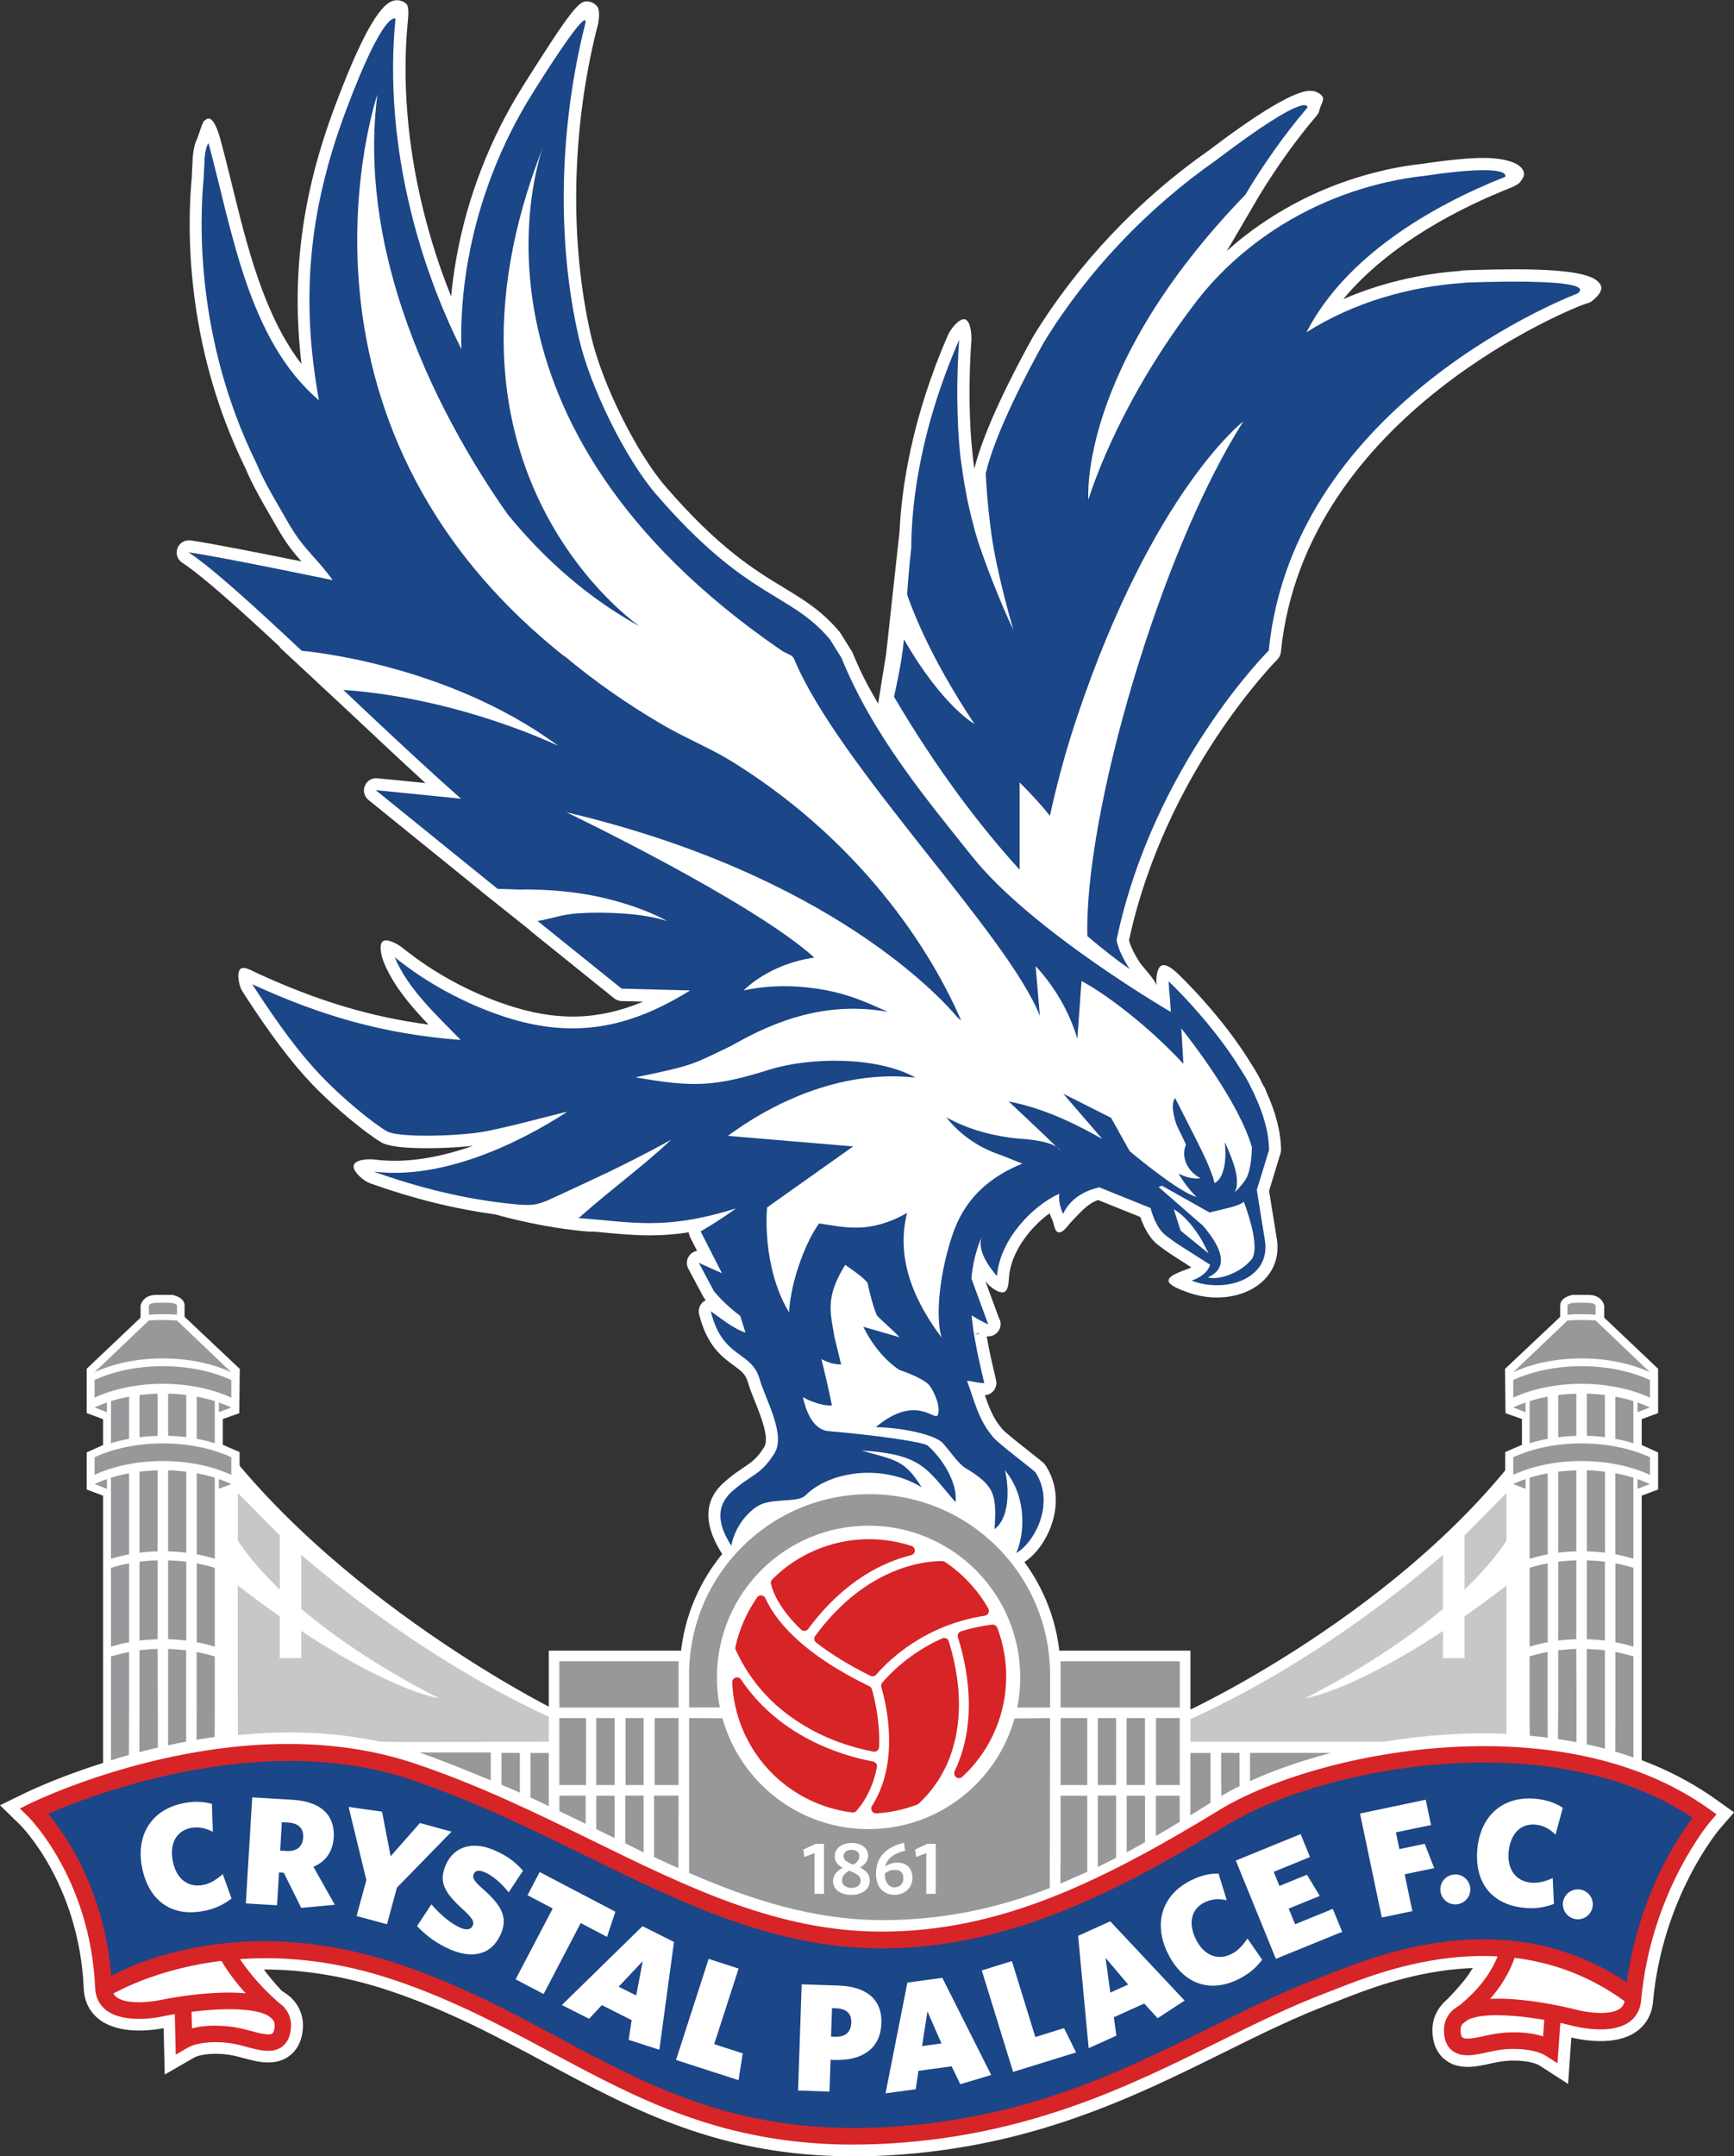
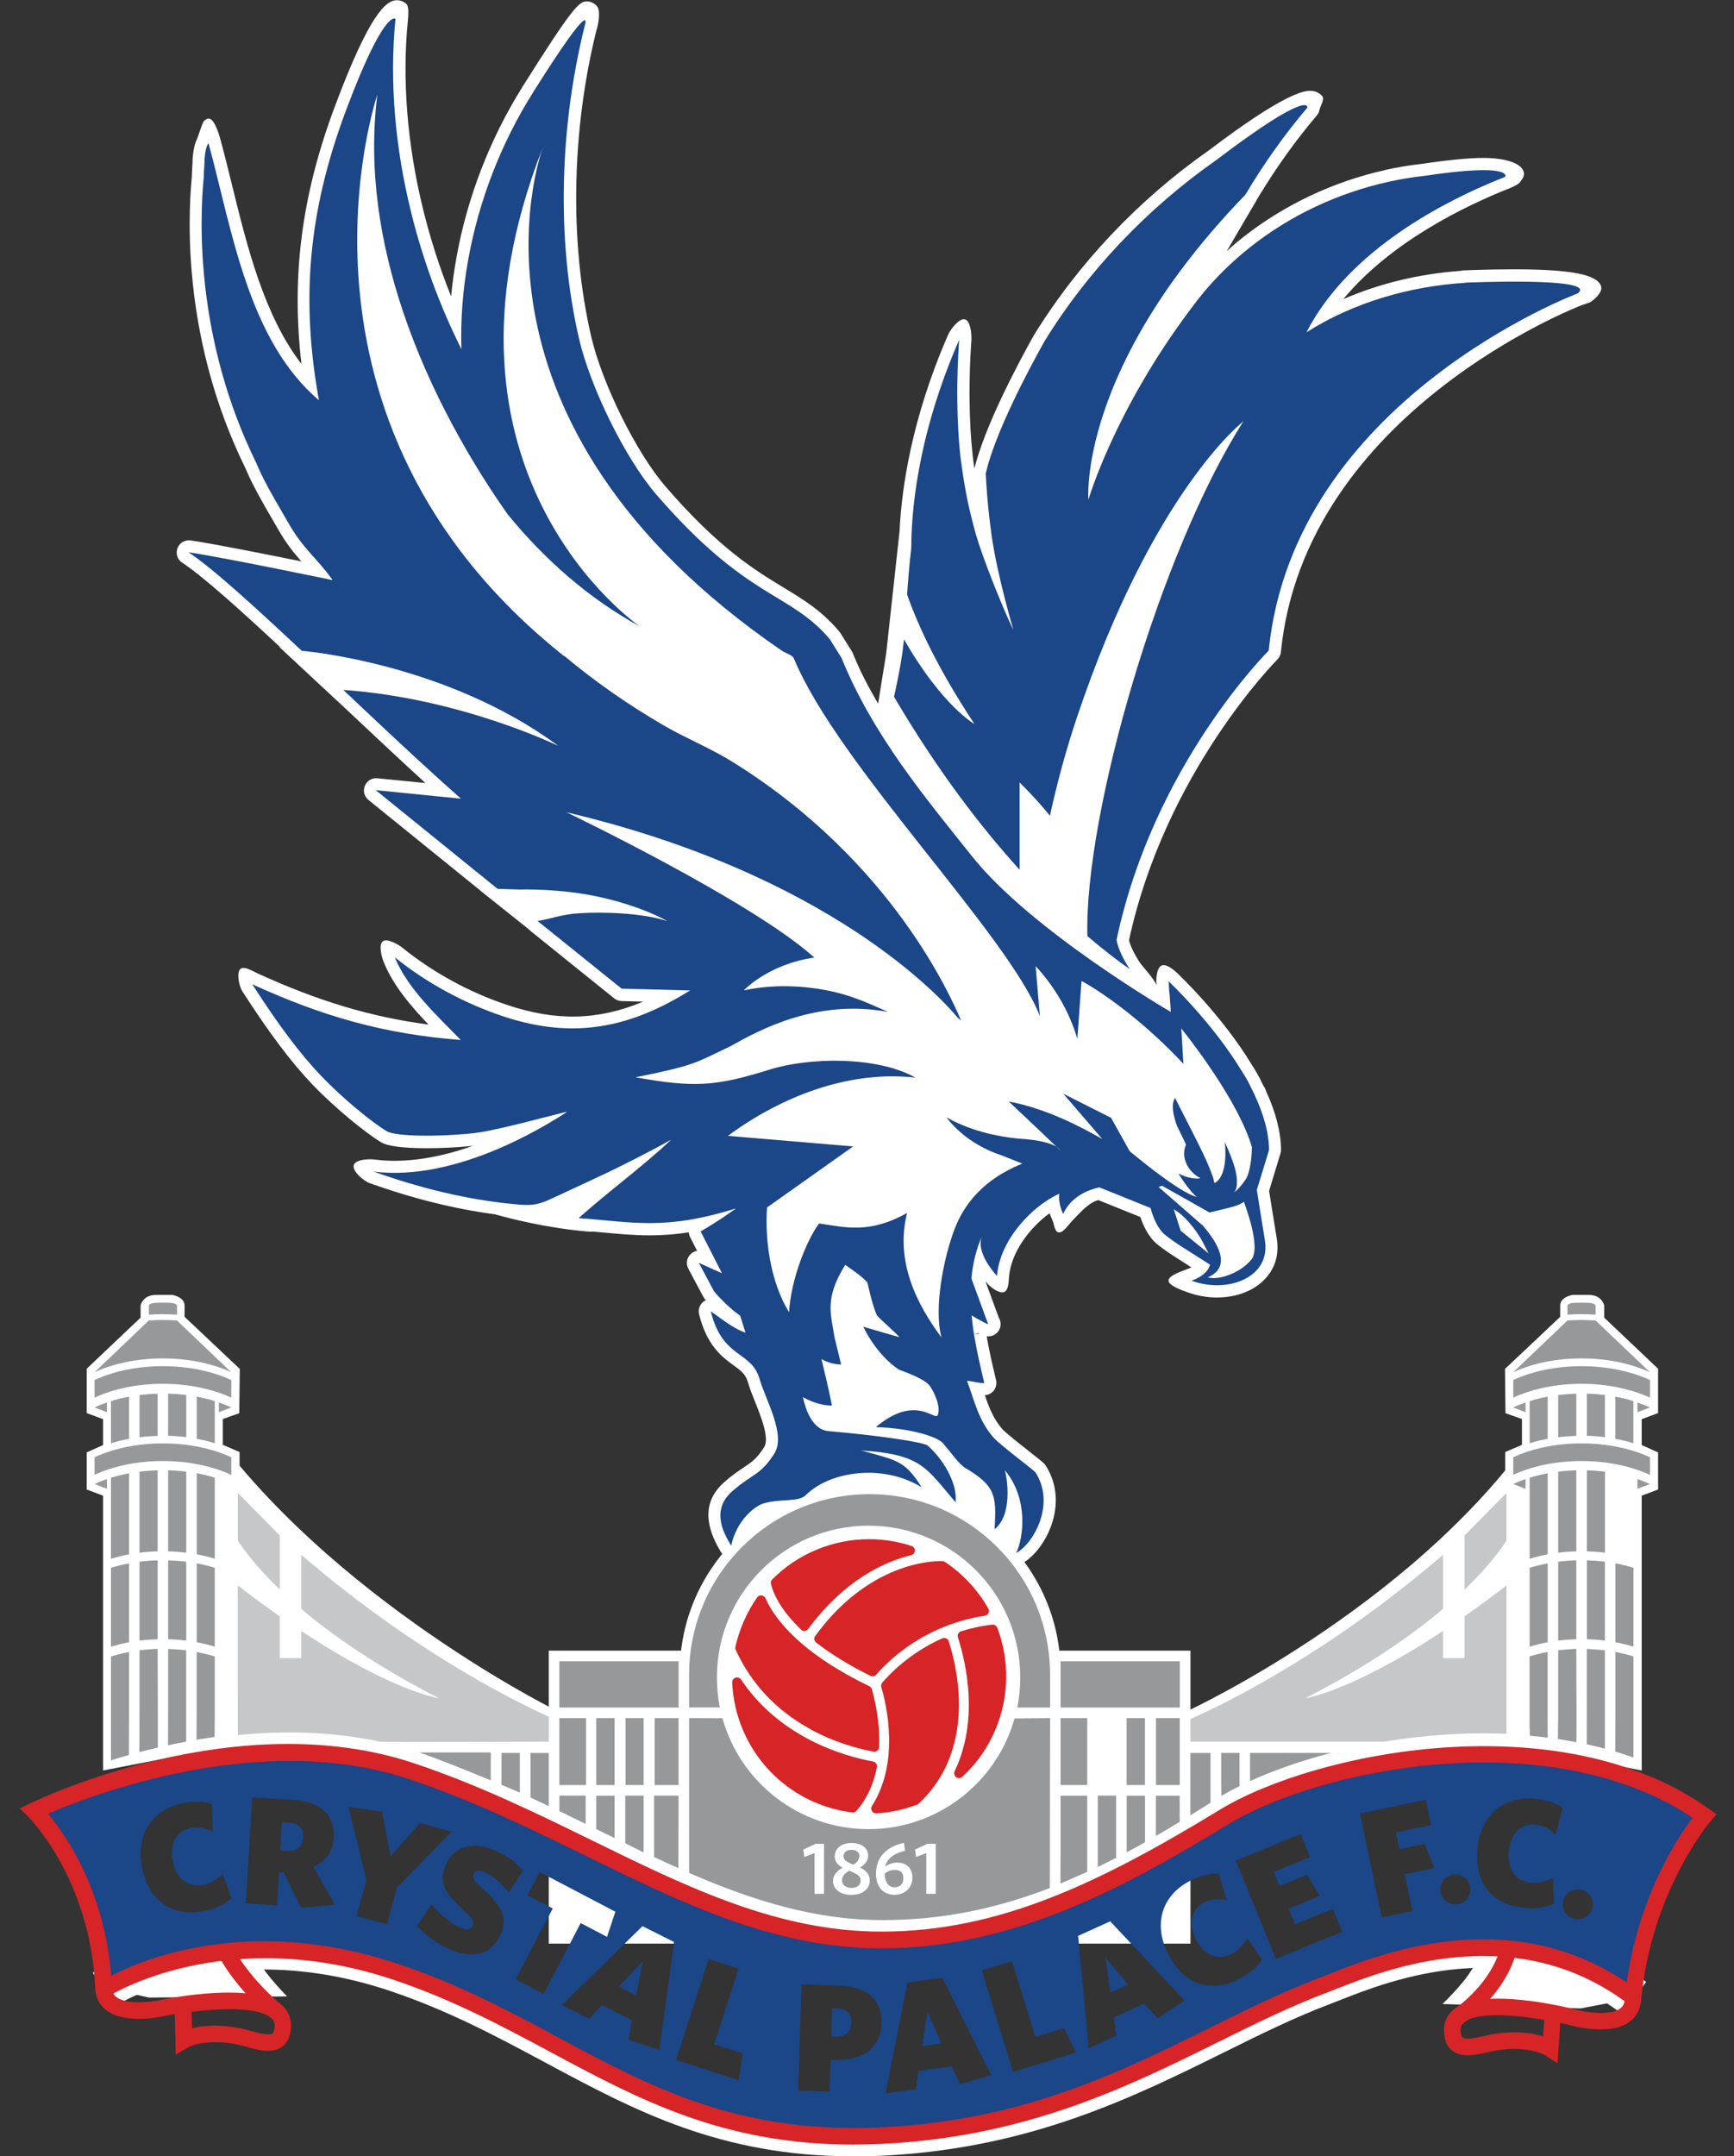
<svg xmlns="http://www.w3.org/2000/svg" id="Layer_2" data-name="Layer 2" viewBox="0 0 241.24 299.86">
  <rect x="0" y="0" width="241.24" height="299.86" fill="#333333" stroke="none" />
  <defs>
    <style>
      .cls-1 {
        fill: #fff;
      }

      .cls-1, .cls-2, .cls-3, .cls-4, .cls-5 {
        stroke-width: 0px;
      }

      .cls-2 {
        fill: #96989a;
      }

      .cls-3 {
        fill: #d72427;
      }

      .cls-4 {
        fill: #c6c7c8;
      }

      .cls-5 {
        fill: #1b4687;
      }
    </style>
  </defs>
  <g id="Layer_8" data-name="Layer 8">
    <g>
      <path class="cls-1" d="m76.58,237.44s-33.56-16.83-49.9-42.65c.08,22.19-1.01,49.86-1.01,49.86l51.36,10.09-.45-17.3Z" />
      <path class="cls-1" d="m165.26,237.9s33.56-15.51,49.9-41.32c-.08,22.19,1.01,48.07,1.01,48.07l-51.36,10.09.45-16.84Z" />
      <rect class="cls-1" x="76.35" y="229.54" width="89.27" height="40.74" />
      <path class="cls-1" d="m147.55,232.55c0,14.44-11.86,26.15-26.49,26.15s-26.48-11.71-26.48-26.15,11.86-26.15,26.48-26.15,26.49,11.71,26.49,26.15" />
      <path class="cls-1" d="m14.34,246.2v-38.21l-2.28-.86v-5.16l2.28-1.02v-3.6l-2.28-.85v-6.16l7.5-7.11v-1.68s.26-1.48,2.17-1.48h2.22s1.73.26,1.73,1.48v1.57l7.68,7.24-.07,6.16-2.29.81v3.59l2.33,1v40.61l-18.99,3.67Z" />
      <path class="cls-1" d="m228.4,246.2v-38.21l2.28-.86v-5.16l-2.28-1.02v-3.6l2.28-.85v-6.16l-7.5-7.11v-1.68s-.26-1.48-2.17-1.48h-2.22s-1.73.26-1.73,1.48v1.57l-7.68,7.24.07,6.16,2.29.81v3.59l-2.33,1v40.61l18.99,3.67Z" />
      <path class="cls-1" d="m118.74,299.86c-18.56,0-30.43-6.36-42.93-13.07-6.62-3.55-13.47-7.22-21.51-9.92-22.75-7.64-37.74,1.73-38.36,2.13l-3.03-4.67c.72-.46,17.75-11.27,43.17-2.73,8.49,2.85,15.55,6.63,22.37,10.29,12.91,6.92,25.08,13.46,45.13,12.25,18.74-1.12,31.63-7.49,44.08-13.65,5.31-2.63,10.33-5.11,15.65-7.11.34-.13.75-.29,1.22-.48,6.67-2.63,26.96-10.64,44.49,2.71l-3.38,4.43c-15.02-11.45-32.49-4.55-39.07-1.96-.5.2-.93.37-1.3.51-5.06,1.9-9.96,4.32-15.14,6.89-12.36,6.11-26.36,13.03-46.23,14.23-1.78.11-3.5.16-5.16.16" />
-       <path class="cls-1" d="m218.15,289.79l-3.94-2.54c-.88-.57-3.21-.93-5.56-.55-.42.07-.86.17-1.29.26-1.98.44-4.44.98-6.35-.56-.79-.63-1.72-1.85-1.73-4.09,0-1.7.74-3.2,2.07-4.24,4.35-3.39,15.04-1.02,18.21-.22,2.11.58,4.44.56,4.9.14,1.08-12.03,5.97-20.72,8.72-24.77-19.75-11.94-49.98-5.45-61.32,1.78-16.89,10.79-30.98,17.49-48.96,17.56-15.32.02-28.33-6.29-42.06-13.02-7.68-3.76-15.63-7.65-24.37-10.58-18.36-6.17-39.25.77-47.19,3.94,2.95,4.06,7.44,12.02,7.93,23.42.43.54,2.75.67,4.83.2,3.26-.66,14.05-2.51,18.23,1.08,1.29,1.1,1.95,2.65,1.87,4.34-.11,2.23-1.11,3.4-1.93,3.99-1.98,1.44-4.41.79-6.38.26-.43-.12-.86-.24-1.27-.32-2.34-.5-4.68-.25-5.59.28l-4.05,2.34-.16-6.45c-1.6.31-6.13.93-8.93-1.2-1.35-1.03-2.1-2.51-2.18-4.29-.63-14.58-8.75-22.68-8.83-22.76l-2.82-2.75,3.55-1.73c1.19-.58,29.43-14.11,54.67-5.63,9.08,3.05,17.19,7.02,25.04,10.87,13.07,6.4,25.42,12.45,39.41,12.45h.19c16.64-.07,29.94-6.43,46-16.68,13.27-8.47,47.98-15.74,69.91-.06l2.48,1.77-2,2.3c-.08.09-7.95,9.41-9.28,24.05-.16,1.77-.98,3.21-2.38,4.18-2.87,1.98-7.32,1.17-8.98.78l-.45,6.44Z" />
      <path class="cls-1" d="m39.94,277.62s-2.77-2.78-3.93-4.83c-2.28-4.04-20.13,3.94-20.13,3.94l4.86,1.05" />
      <path class="cls-1" d="m200.68,278.68s2.84-2.71,4.04-4.73c2.39-3.98,20.03,4.41,20.03,4.41l-4.88.93" />
-       <path class="cls-1" d="m13.81,277.78s-.38-10.98-2.85-15.85c-2.46-4.87-3.45-9.77-3.45-9.77,0,0,14.96-7.53,24.71-7.71,9.75-.18,34.02,4.04,41.57,8.2,7.56,4.17,27.94,15.35,38.51,17.63,10.57,2.28,28.03-.43,38.95-4.93,10.92-4.5,18.23-12.23,22.66-14.2,4.42-1.97,18.7-7.13,28.3-7.99,9.6-.87,21.16,3.06,27.67,4.29,6.51,1.23,5.55,3.7,5.55,3.7l-7.83,24.93s-12.53-4.26-20.93-4.5c-8.4-.25-22.69,6.07-27.11,7.71-4.42,1.64-23.89,9.77-30.16,12.23-6.26,2.46-27.43,8.12-39.49,5.41-12.06-2.7-35.49-14.6-41.62-17.64-6.12-3.03-28.29-10.34-31.23-8.95s-23.24,7.43-23.24,7.43" />
      <path class="cls-1" d="m222.77,39.85c-.44-1.35-2.75-2.4-12.1-2.4-3.64,0-7.03.15-7.07.15-.15,0-.29.04-.42.07-5.78.42-11.3,1.76-16.3,3.93,6.62-7.98,16.93-12.97,23.16-15.43.33-.13,1.25-.55,1.44-.85.3-.48.81-.91.39-1.69-.73-1.33-3.56-1.67-5.45-1.67-2.03,0-4.92.28-8.54.82-1.72.19-3.42.47-5.05.83-.07.02-.14.03-.21.06-7.18,1.61-13.97,4.83-19.65,9.3-.79.62-1.56,1.28-2.3,1.95l4.56-7.78c2.47-4.04,5.14-7.77,7.97-11.08.19-.22.32-.49.37-.78.11-.56.75-1.45.39-1.9-.23-.28-.76-.75-1.68-.75-.83,0-3.56.28-14.03,8.23-9.85,6.89-18.29,15.8-24.46,25.84-2.47,4.43-6.79,12.65-8.23,18.45-.09-.59-.17-1.17-.23-1.73-.26-2.33-.4-4.74-.44-7.6-.05-3.42.11-6.49.25-8.45.06-.82-.1-2.77-.9-2.96-.8-.2-2.02,1.4-2.35,2.17-5.11,11.72-6.47,21.47-6.74,27.28l-1.87,17.1c-.21,1.18-1.11,6.9-1.11,6.9-1.43-2.47-2.42-4.31-3.51-6.99-.04-.09-.08-.17-.13-.26l-1.61-2.58c-.04-.07-.09-.13-.14-.19-2.44-2.9-4.91-4.4-7.76-6.13-4.01-2.43-9-5.46-16.41-14.03-4.09-4.73-8.83-14.3-10.36-20.88-3.03-13.04-2.75-28.63.74-42.64.32-.93.54-2.64.12-3.22-.32-.44-.91-.75-1.47-.75-1.09,0-2.08.97-8.92,11.83-.02.03-.03.06-.05.09-4.49,7.16-7.66,15.33-9.16,23.67-.33,1.82-.58,3.63-.75,5.43-1.59-3.94-2.9-8.03-3.92-12.19-2.19-8.93-2.92-18-2.09-26.21.05-.52.17-1.89-.2-2.25-.35-.34-.84-.53-1.34-.53-1.51,0-3.83,1.95-8.64,14.82-4.59,12.25-6.06,23.49-4.63,35.77-5.21-6.77-7.55-16.31-9.66-24.89-.53-2.13-1.04-4.22-1.58-6.22-.27-1-1-3.43-1.91-2.97-.06.03-.12.07-.18.11-.01,0-.02.01-.03.02-.04.02-.07.05-.1.07-.05.04-.09.07-.12.11-.19.17-.85,2.29-.96,2.52-.29.55-.48,1.35-.59,2.51,0,.06-.01.11-.01.16,0,.4-.03.8-.05,1.2-.03.44-.05.88-.06,1.33-.62,6.44-1.11,23.1,7.44,40.51l.2.45c.11.27.23.53.35.79.93,1.96,1.97,3.76,2.98,5.5.34.57.66,1.14.99,1.71,1.18,2.07,2.22,3.34,3.28,4.54-4.83-.98-11.96-2.4-15.4-2.92-.8-.1-1.56.33-1.84,1.08-.28.75-.01,1.59.66,2.02,2.88,1.89,8.12,6.61,13.61,11.73l-.07.02,9.76,9.08.89.84c3.19,3,6.49,6.09,9.65,8.97l-6.69-.66c-.74-.09-1.46.35-1.74,1.05-.29.69-.08,1.49.5,1.96l15.58,12.61h-.02s6.81,5.43,6.81,5.43c.05.05.09.1.14.15l11.69,9.41c.29.23.65.36,1.02.37l3,.08c-6.35,2.64-12.15,2.73-18.95.45-5.24-1.75-10.25-4.49-14.5-7.91-.6-.49-2.15-1.39-2.77-.93-.62.46-.16,2.18.13,2.9,1.32,3.25,3.76,6.1,6.23,8.68-8.06-1.07-15.4-3.28-23.78-7.12-.69-.31-1.96-1.13-2.45-.56-.5.57-.1,2.39.31,3.03,3.79,5.88,6.82,9.91,9.84,13.06,3.17,3.29,7.36,6.67,9.41,7.91.39.24,1.45.87,6.46.87,1.9,0,4.01-.1,5.77-.27.22-.02.44-.05.64-.07-5,1.77-9.61,2.43-13.59,1.93-.86-.13-2.82-.05-3.02.8-.2.84,1.42,2.19,2.24,2.48,5.97,2.13,11.81,3.58,17.39,4.32,1.84.52,7.08,1.89,12.72,2.38.38.04.74.04,1.08.03.46.05.93.08,1.38.13,2.17.2,4.21.39,6.39.39,1.8,0,3.57-.14,5.41-.42.02.21.08.43.18.64l.98,1.93c-.36.06-.7.24-.96.52-.5.53-.6,1.32-.26,1.96l2.11,3.95c.05.09.11.18.17.26.02.01.07.08.16.18-.09.05-.18.1-.27.15-.57.4-.84,1.12-.67,1.8,1.09,4.4,3.22,5.95,4.78,7.09,1.06.77,1.71,1.24,2.04,2.44.22.8.59,1.7.97,2.65.81,2.02,2.03,5.06,1.27,6.28-1.02,1.62-1.72,2.09-2.89,2.87-.73.49-1.63,1.09-2.74,2.08-2.65,2.38-2.84,5.54-.54,9.4l.13.22c.35.62,1.05.94,1.75.83.7-.12,1.26-.65,1.39-1.35.53-2.72,5-4.88,5.87-4.93,1.54-.11,2.99-.2,3.99-1.21,1.62-1.62,10.46-1.73,10.46-1.73,0,0,1.04.04,2.67.37.31.15.63.3.92.48.29.18.58.28.92.26.19,0,3.16,1.19,3.4,1.47.44.51,5.45,3.29,6.03,3.6.34.18,3.26,4.07,3.68,4.07.67,1,.93.72.95-.3,1.9-1.12,3.61-3.62,4.27-6.29.65-2.65.26-5.17-1.13-7.3-.08-.12-.17-.22-.28-.33-.3-.27-1.07-.88-1.98-1.59-1.23-.97-3.28-2.59-3.71-3.07-1.25-1.43-1.86-2.98-2.46-4.75.48-.03.92-.26,1.23-.64.32-.4.44-.93.33-1.44l-.23-.98c-.35-1.49-.74-3.18-1.06-5.04l-.02-.09c.07,0,.14,0,.21,0h.03c.93,0,1.7-.76,1.7-1.7,0-.32-.09-.61-.24-.86l-1.87-5.08c.17.2.3.34.36.4.46.49,1.58,1.32,2.22,1.09.63-.22.65-1.46.7-2.12.27-3.39,2.85-6.82,5.64-8.84.16.46.31.77.35.84.29.57.32,1.81.95,1.81h.04c.64,0,1.13-.91,2.05-1.86,1.17-1.22,2.15-2.27,3.38-2.63l5.86,2.36c.35,1.05,1.08,2.75,2.35,3.79,1.1.89,2.17,1.56,4.1,2.79.21.13.42.27.65.42-.17.08-.37.17-.59.25-.66.25-2.59.87-2.59,1.59,0,.71,1.91,1.35,2.58,1.6,1.3.49,2.73.75,4.14.75,2.89,0,5.41-1.04,6.94-2.84,1.26-1.48,1.74-3.36,1.39-5.41-.26-1.54-.86-5.35-1.06-6.58l1.58-5.19c.05-.16.08-.34.08-.51-.02-2.46-.72-5.21-2.08-8.16l-.06-.19c-.07-.2-.17-.39-.3-.55-.08-.15-.15-.29-.21-.41-.37-.81-.83-1.62-1.4-2.5-4.2-6.93-10.18-12.57-10.43-12.81-.51-.47-1.51-1.3-2.14-1.01-.63.29-.76,1.66-.72,2.35l.03.37c-.41-.97-1.98-2.6-2.32-3.12-.75-1.13-1.31-2.29-1.52-3.12,5.05-23.35,20.48-38.88,20.64-39.04.28-.28.45-.64.49-1.04,3.35-33.39,41.48-48.09,41.87-48.24.15-.05,1.13-.36,1.26-.45,1.32-.98,1.54-1.75,1.43-2.08m-86.65,145.49c.05.03.1.05.14.07l-.74.12.6-.19Z" />
      <path class="cls-5" d="m116.29,279.27l-.54-.02-.13,3.96.49.02c1.46.05,2.27-.57,2.32-1.96.05-1.28-.69-1.95-2.14-2" />
      <polygon class="cls-5" points="128.28 284.53 130.98 284.16 129.03 279.71 128.28 284.53" />
      <polygon class="cls-5" points="88.51 277.49 89.42 272.72 86.07 276.27 88.51 277.49" />
      <path class="cls-5" d="m40.09,253.44l-.88-.05-.23,3.95.9.06c1.41.08,2.22-.6,2.3-1.9.07-1.24-.68-1.98-2.09-2.06" />
      <polygon class="cls-5" points="154.47 277.09 156.95 275.97 153.81 272.26 154.47 277.09" />
      <path class="cls-5" d="m170.34,252.66c-16.73,10.68-30.35,17.05-47.48,17.12-23.16.09-41.1-15.25-65.53-23.46-24.44-8.2-52.57,5.5-52.57,5.5,0,0,8.98,8.77,9.66,24.63,0,0,16.32-10.64,40.75-2.44,24.44,8.21,37.1,24.58,68.55,22.69,27.38-1.64,42.96-14.33,60.55-20.94,5.46-2.05,25.58-11.41,42.98,1.8,1.59-15.46,9.88-25.04,9.88-25.04-20.82-14.89-54.51-7.7-66.8.14m-142.06,13.09c-4.44.85-7.63-1.49-8.52-6.12-.86-4.5,1.37-8.05,5.87-8.9,1.47-.28,2.73-.21,3.86.12l.13,3.88c-.9-.46-1.89-.75-3.03-.54-2,.38-3.02,2.13-2.54,4.61.48,2.53,2.17,3.71,4.19,3.33,1.01-.19,1.85-.73,2.76-1.51l1.22,3.39c-1.07.82-2.24,1.43-3.94,1.75m13.64-.45l-2.43-4.89-.66-.04-.28,4.57-4.34-.26.89-14.75,5.64.34c3.81.23,5.88,2.05,5.7,5.22-.12,1.99-1.1,3.35-2.82,4.1l2.97,5.28-4.66.43Zm11.94,2.28l-4.24-1.15,1.36-5-2.47-10.17,4.65.66,1.2,6.2,4.07-4.62,4.4,1.2-7.6,7.79-1.38,5.08Zm13.34-4.91c2.65,2.34,3.46,3.97,2.51,6.2-1.37,3.21-4.24,3.42-6.99,2.24-1.99-.85-3.42-1.95-4.69-3.28l2-3.03c1.26,1.47,2.71,2.7,4.07,3.28.79.33,1.42.28,1.67-.31.25-.57.03-.99-1.54-2.43-2.35-2.17-3.22-3.62-2.21-5.99,1.2-2.79,3.98-3.26,6.66-2.11,1.97.84,3.02,1.69,4.09,2.89l-1.99,3.01c-1.09-1.37-2.32-2.37-3.34-2.8-.81-.35-1.32-.24-1.52.24-.22.53-.03.94,1.29,2.11m4.53,12.55l5.17-9.86-3.51-1.84,1.69-3.23,10.53,5.52-1.16,3.5-3.66-1.92-5.16,9.87-3.89-2.04Zm20,9.79l-4.27-1.38.42-2.74-4.15-2.09-1.77,1.9-3.79-1.91,11.22-10.97,4.38,2.2-2.04,14.98Zm11.03,4.23l-8.71-2.81,4.54-14.06,4.17,1.35-3.4,10.51,3.97,1.28-.58,3.73Zm13.47-2.81l-.68-.03-.15,4.43-4.37-.15.5-14.77,5.12.17c3.81.13,6.09,1.85,5.97,5.26-.12,3.49-2.66,5.2-6.39,5.08m17.37,3.38l-1.21-2.49-4.61.63-.38,2.56-4.2.57,3.04-15.4,4.86-.66,6.8,13.51-4.3,1.28Zm7.35-1.7l-4.36-14.12,4.19-1.3,3.26,10.56,3.99-1.24,1.68,3.38-8.76,2.71Zm20.11-7.47l-1.87-2.05-4.23,1.91.36,2.56-3.86,1.74-1.47-15.62,4.47-2.02,10.35,11.02-3.75,2.45Zm11.2-5.41c-4.06,1.98-7.75.56-9.82-3.68-2.01-4.12-.78-8.13,3.34-10.13,1.35-.66,2.57-.92,3.75-.9l1.14,3.71c-.99-.21-2.02-.23-3.06.28-1.83.89-2.36,2.84-1.25,5.11,1.12,2.31,3.06,3.01,4.91,2.11.93-.45,1.6-1.18,2.28-2.18l2.05,2.95c-.81,1.06-1.78,1.97-3.35,2.72m5.26-2.83l-5.58-13.68,9.02-3.68,1.3,3.19-5.05,2.06.8,1.96,3.83-1.56,1.78,2.95-4.32,1.76.89,2.18,5.24-2.14,1.31,3.19-9.21,3.75Zm18.99-6.65l-4.26.89-3.03-14.46,9.14-1.92.74,3.52-4.89,1.02.49,2.33,3.52-.74,1.32,3.38-4.11.86,1.07,5.11Zm6.14-.94c-1.15.09-2.15-.76-2.25-1.91-.09-1.15.76-2.15,1.91-2.24,1.15-.1,2.15.76,2.25,1.9.09,1.15-.76,2.15-1.91,2.25m13.78-9.69c-.72-.7-1.58-1.27-2.74-1.39-2.02-.22-3.5,1.15-3.78,3.66-.28,2.56,1,4.18,3.04,4.4,1.02.11,1.98-.15,3.08-.63l.17,3.59c-1.26.47-2.55.72-4.28.53-4.49-.49-6.86-3.65-6.36-8.34.49-4.55,3.65-7.29,8.21-6.8,1.49.16,2.68.59,3.66,1.24l-1.01,3.75Zm3.26,11.76c-1.14.09-2.15-.76-2.24-1.91-.1-1.14.76-2.15,1.91-2.24,1.14-.09,2.15.76,2.24,1.91.09,1.14-.76,2.15-1.91,2.24" />
      <path class="cls-3" d="m216.72,286.94l-1.64-1.05c-1.34-.87-4.16-1.2-6.7-.79-.44.07-.91.18-1.38.28-1.81.4-3.68.81-4.99-.24-.74-.59-1.12-1.54-1.12-2.82,0-1.21.5-2.23,1.44-2.96,3.94-3.08,15.51-.26,16.81.07,1.14.32,4.68.97,6.21-.09.42-.29.65-.7.7-1.3,1.21-13.29,7.22-22.35,9.42-25.27-20.06-13.37-51.99-6.76-64.53.88-14.28,8.7-29.77,17.21-48.07,17.29h-.21c-14.89,0-27.64-6.24-41.13-12.85-7.73-3.79-15.72-7.7-24.56-10.67-20.66-6.93-44.33,2.23-50.29,4.8,2.5,2.98,8.34,11.26,8.89,24.17.03.6.23,1.02.64,1.33,1.48,1.13,5.03.65,6.16.39,1.34-.28,13.02-2.54,16.82.72.91.78,1.36,1.83,1.3,3.03-.07,1.27-.49,2.2-1.26,2.76-1.35.99-3.2.49-5,0-.46-.13-.92-.25-1.36-.34-2.52-.53-5.35-.33-6.73.46l-1.69.98-.13-5.63c-.52.08-1.02.17-1.48.27-.52.12-5.45,1.17-8.05-.81-.96-.73-1.49-1.79-1.55-3.07-.65-15.22-9.23-23.76-9.31-23.85l-1.17-1.14,1.47-.72c1.16-.57,28.84-13.81,53.44-5.55,8.98,3.01,17.04,6.96,24.84,10.78,13.25,6.49,25.76,12.61,40.12,12.61h.2c15.98-.06,29.79-6.53,46.88-16.95,13.22-8.05,47.26-14.97,68.07-.1l1.03.74-.83.96c-.08.09-8.29,9.75-9.67,24.97-.12,1.27-.7,2.3-1.69,2.99-2.68,1.85-7.56.57-8.11.42-.44-.11-.92-.22-1.43-.34l-.4,5.62Zm-8.43-6.71c-1.99,0-3.67.26-4.54.93-.38.3-.55.65-.55,1.15s.1.89.26,1.02c.44.36,1.95.03,3.04-.21.52-.11,1.03-.22,1.52-.3,1.88-.31,4.52-.34,6.66.36l.16-2.3c-2.16-.37-4.52-.64-6.55-.64m-178.35,1.45c1.23,0,2.43.14,3.43.35.48.1.98.23,1.49.37,1.09.3,2.58.7,3.04.36.17-.12.28-.49.31-1.01.03-.5-.13-.85-.5-1.17-1.69-1.45-6.73-1.36-11.06-.83l.06,2.31c1.02-.28,2.15-.39,3.24-.39" />
      <path class="cls-3" d="m118.77,298.23c-18.19,0-29.87-6.27-42.19-12.87-6.68-3.58-13.59-7.28-21.76-10.03-23.57-7.91-39.6,2.2-39.76,2.3l-1.26-1.93c.68-.45,17.07-10.85,41.75-2.55,8.36,2.8,15.36,6.55,22.12,10.18,13.12,7.03,25.5,13.67,46,12.44,19.07-1.14,32.11-7.59,44.71-13.82,5.28-2.61,10.26-5.07,15.5-7.04.35-.13.77-.3,1.24-.49,7.15-2.81,26.11-10.3,42.9,2.49l-1.4,1.83c-15.75-12-33.85-4.86-40.66-2.18-.49.19-.91.36-1.28.5-5.14,1.93-10.07,4.37-15.29,6.95-12.21,6.04-26.06,12.89-45.59,14.06-1.73.1-3.41.15-5.03.15" />
      <path class="cls-3" d="m38.12,280.95c-5.53-4.52-7.67-8.91-7.76-9.09l2.08-1s2.04,4.13,7.15,8.31l-1.46,1.78Z" />
      <path class="cls-3" d="m203.47,281.43l-1.35-1.86c5.95-4.32,6.66-8.93,6.66-8.98l2.28.32c-.03.22-.86,5.63-7.59,10.52" />
      <path class="cls-5" d="m134.65,69.8c-.36-1.71-.73-3.83-1.01-6.2.21,1.96.54,4.01,1.01,6.2" />
      <path class="cls-5" d="m151.3,132.36c0-.37,0,0,0,0" />
      <path class="cls-5" d="m174.58,152.32c-.06-.19-.1-.3-.1-.3,0,0,.02.08.05.19-.15-.32-.31-.64-.48-.97-.37-.82-.83-1.58-1.31-2.32-4.13-6.81-10.15-12.45-10.15-12.45l.09,1.66s.03,0,.03,0l.18,2.59s-19.39-11.26-27.65-21.63c-6.42-8.05-13.79-16.82-18.17-27.6l-1.61-2.58c-5.58-6.64-11.41-5.39-24.16-20.15-4.37-5.06-9.2-15.02-10.73-21.61-3.24-13.92-2.66-29.76.78-43.57,0,0,1.61-4.71-7.22,9.31h.01c-4.42,7.01-7.52,15-8.99,23.16-.76,4.16-1.09,8.36-.96,12.5-2.99-5.97-5.39-12.47-7.03-19.17-2.17-8.82-3.01-18-2.14-26.77,0,0-1.55-1.52-6.91,12.81-5.36,14.33-6.21,26.55-3.74,40.24-9.85-8.35-12.08-23.64-15.36-35.74,0,0,0,0,0,0h0s-.01.01-.02.02t0,0s-.07.08-.12.18c-.13.24-.3.77-.41,1.89,0,.87-.11,1.74-.11,2.61-.6,6.06-1.16,22.53,7.29,39.74.18.4.35.82.53,1.21,1.2,2.53,2.62,4.82,3.91,7.09,2.14,3.76,3.8,4.69,6.2,8.01-.26-.04-14.75-3.08-20.06-3.87,3.21,2.1,9.08,7.44,15.76,13.7,0,0,20,1.61,35.7,13.23,0,0-13.59-6.65-29.92-7.79.96.9,1.92,1.81,2.88,2.72,4.65,4.38,9.33,8.74,13.49,12.4h-.06s-11.8-1.18-11.8-1.18l16.95,13.72,3.05.1s5.7-.2,11.34,1.08c6.01,1.36,9.21,3.31,9.21,3.31-3.36-1.14-8.94-1.31-12.32-1.09-2.41.15-3.98.83-5.72,1.07l1,.8,10.7,8.61,9.53.25c-8.05,5-15.94,6.98-26.07,3.58-5.38-1.8-10.59-4.62-15.02-8.19,1.79,4.39,5.95,8.17,9.18,11.5-10.67-.82-19.26-3.29-29.01-7.75,3.73,5.79,6.69,9.72,9.64,12.8,2.95,3.08,7.02,6.41,9.06,7.63,1.29.78,7.25.75,11.2.37.74-.07,1.42-.15,1.97-.24.9-.15,2.03-.4,3.24-.67,4.05-.94,8.93-2.3,8.66-2.12-1.76,1.14-3.68,2.27-5.71,3.31-1.2.61-2.43,1.2-3.68,1.74-5.67,2.43-11.85,3.95-17.49,3.23,6.3,2.25,12.89,3.9,19.56,4.53,2.3.22,3.13.19,5.13-.74,2.98-1.38,5.44-2.51,7.81-3.64,1.2-.58,2.39-1.16,3.6-1.78,1.66-.84,3.38-1.74,5.29-2.8-1.1,1.04-2.21,2.01-3.35,2.97-.64.54-1.29,1.07-1.95,1.62-2.3,1.88-4.77,3.84-7.58,6.31,7.53.53,11.89,1.77,21.9-1.35,0,0-2.06,1.54-4.92,3.2l2.97,5.82-3.22-1.45,2.11,3.95s1.5,1.87,3.65,3.42l.73,2.33c-1.66-.5-3.78-2.26-4.83-2.96,1.67,6.72,5.67,5.4,6.81,9.47.78,2.75,3.69,7.68,2.04,10.3-1.93,3.08-3.2,2.87-5.93,5.32-3.16,2.83-.72,6.38-.07,7.51.65-3.32,3.12-5.48,4.53-5.9,2.2-.65,4.84-.15,5.81-1.11,3.48-3.48,10.97-4.36,16.15-1.11-2.4-3.88-3.64-3.76-8.4-5.13,8.43.55,8.99,2.4,13.11,7.2.34-2.73-1.93-6.21-3.87-7.87-.6-.52-7.3-1.46-13.81-2.02-2.29-.2-3.21-3.14-3.55-4.72.4.23,2.24,1.2,4.04,1.17-.45-2.29-1.08-4.89-1.46-6.46.64.3,1.3.7,2.74.75l-.94-3.85c-.45-3.08-1.45-5.3,1.51-10.01,1.63,1.15,2.35,1.64,3.09,2.47,0,0,.61,2.94,1.29,4.51.13.3,3.03,2.78,3.14,3.08l-5-1.45s1.68,3.79,4.97,5.98c1.96.69,3.7,1.48,4.27,2.24.59.79,1.58,2.92,1.11,4.06-.37.92-3.03-3.02-8.62,1.68,3.82.06,8.39,1.1,9.38,2.27,1.28,1.51,2.19,2.88,3.12,3.43,4.06,2.44,4.34,3.71,4.02,8.49,2.51-1.94,1.8-6.99,1.43-8.21,3.33,3.98,2.6,9.41,1.58,11.53,2.49-1.38,5.52-6.9,2.66-11.26-.77-.7-4.99-3.86-5.81-4.8-2.12-2.42-2.65-5.14-3.69-7.89.74.04,1.66.33,2.4.32-.37-1.63-.9-3.76-1.31-6.11-.04-.21-.07-.42-.11-.64-.02-.09-.03-.18-.04-.27-.06-.35-.11-.7-.15-1.06-.01-.08-.02-.17-.03-.26-.04-.36-.09-.73-.12-1.09,1.37.87,2.31,1.25,2.31,1.25l-2.34-6.37h0c.05-.5.1-.98.18-1.46,0-.03.01-.06.02-.09.07-.44.16-.87.26-1.31.02-.07.03-.14.05-.21.1-.39.22-.79.34-1.18.03-.09.06-.18.09-.28.16-.47.35-.93.56-1.38-1.06,2.27,2.06,5.56,2.06,5.56.39-5.04,4.9-9.75,8.68-11.45-.21,1.4.52,2.81.52,2.81,1.11-2.39,3.4-3.32,5.03-3.69l3.06,1.23,3.24,1.31.84.34s.59,2.57,2.02,3.73c1.38,1.12,2.81,1.94,6.26,4.15-.25.86-1.03,1.66-2.58,2.22,4.9,1.83,11.07-.37,10.2-5.63-.31-1.86-1.12-6.98-1.12-6.98v-.02s1.16-3.78,1.16-3.78l.34-1.13.04-.12.16-.52c-.02-2.44-.79-5.03-1.97-7.56m-17.4,7.77l-2.61-4.68-6.65-3.35,5.43,6.3c-2.86-1.63-7.73-4.23-13.02-5.22,0,0,4.5,4.2,6.64,6.3.41.27.49.47.49.47-.14-.14-.31-.3-.49-.47-.63-.4-2.07-.96-5.35-1.14-3.04-.31-6.65-1.1-9.94-2.95,0,0,.65.96,1.99,2.11.02.02.04.03.06.05,0,0,.01.01.02.02,1.26,1.07,3.1,2.29,5.59,3.1.19.06,2.69,1.09,2.89,1.15-1.79.72-3.29,1.58-4.55,2.55-2.43,1.87-3.93,4.13-4.83,6.42-1.55,3.97-2.98,11.13-1.87,15.21-3.44-4.62-6.48-10.57-4.79-17.32-5.24,2.95-8.62,1.99-12.24,1.46-1.69,2.26-3.9,7.69-4.18,12.34-.31-.49-.59-1.02-.86-1.58-1.35-2.88-2.05-6.19-2.22-9.36-.08-1.26-.07-2.48.02-3.6v-.02l11.98-8.49-17.42-1.47h0c.29-.22.59-.43.88-.64,6.7-4.72,14.98-7.97,23.28-7.61.64.03,1.29.08,1.93.15-5.35-2.99-14.74-2.85-20.31-1.11-7.56,2.37-10.55,2.5-18.64,1.07,8.49-1.72,8.18-1.95,13.22-4.33,4.14-2.32,11.99-6.59,21.9-4.77-2.43-1.07-4.5-2.06-7.45-2.77-2.88-.66-7.58-1.3-12.61-.22,0,0,3.42-3.66,9.82-4.56-8.73-7.87-34.49-20.21-34.49-20.21,36.59,8.64,52.14,25.81,54.46,28.59.16.12.3.24.45.36-1.38-3.13-9.49-22.06-31.73-35.91-3.09-1.93-6.48-3.28-9.62-5.1-5.02-2.92-9.66-6.16-13.88-9.7l.02.07C37.1,58.37,52.5,13.15,52.5,13.15c-1.33,10.5.44,20.77,3.48,29.91,1.93,5.81,4.37,11.15,6.85,15.8,2.78,5.22,5.61,9.57,7.83,12.7,5.15,6.29,11.26,11.67,18.35,15.55,0,0-31.23-21.27-13.49-66.6-.69,1.94-12.98,38.27,33.17,69.92.89.59,1.54.58,1.8,1.23,6.14,14.78,29.78,38.31,34.18,49.63-.2-2.31-.39-4.63-.59-6.94,2.64,2.84,4.71,6.37,5.8,10.1.19-2.28.4-5.76.59-8.04,3.82,2.1,9.49,6.48,14.17,11.53,0,0-.05-.06-.13-.14-.17-.18-.32-.34-.46-.5.07.08.14.15.2.22.04.04.07.08.11.12.06.07.11.12.15.16.05.06.08.09.13.14l-.2-3.36-.1-1.57s7.06,8.69,9.47,15.41c.14.38.26.76.36,1.12-.04,1.89-.31,3.16-.62,3.99-.28.72-1.35,1.89-1.58,2.07-.17.13-.28.17-.28.17.33-.26.4-.87.4-1.43,0-.72-.15-1.46-.41-2.3-.25-.79-.55-1.55-.8-2.14-.27-.64-.48-1.07-.48-1.07.15,1.57.07,2.71-.11,3.53,0,.03,0,.06-.02.08-.35,1.56-1.07,1.97-1.26,2.05-.03.02-.05.03-.06.03-.05-.26-.11-.49-.16-.72-.2-.57-.42-1.12-.64-1.67-.8-2-3.72-7.52-4.67-9.45-.83,1.17.28,3.91.28,3.91.37.73,1.24,2.57,1.24,2.57-.81,1.85.38,3.88,2,4.66-.45.2-1.97-.02-3.03-.63.4.8,1.82,2.72,2.53,3.26-2.05-.51-6.76-4.23-9.34-6.37m10.59,13.9l-2.03-1.65-1.46-1.19-.37-1.12-.09-.3-.5-1.54-.02-.04c1.64.97,2.94,2.72,3.79,4.11.18.29,1.08,2.06,1.08,2.06l-.4-.33Zm6.31,1.2c-.62.79-1.61,1.48-2.67,1.94-1.16.52-2.41.75-3.35.52.03-.01.04-.02.07-.04.1-.05.19-.1.28-.15.07-.04.15-.07.21-.11,2.37-1.47,1.09-4.23-1.37-7.04h-.04s-5.62-4.9-5.62-4.9l-.3-.26-.08-.08.05-.02.18-.06.04-.02.21-.07.85.48,2.87,1.61.21.12,1.27.72,1.38.78s.01,0,.02,0c.01,0,.02,0,.03,0,1.29-.3,2.74-.66,2.96-.72.97-.26,1.51-.53,1.8-.76.03.2,2.46,6.25,1.03,8.06" />
      <path class="cls-5" d="m203.67,39.29l.28.03c-7.88.48-15.68,2.76-22.19,6.89,5.35-10.43,17.18-17.49,27.64-21.62,0,0,1.29-2.01-11.35-.12-1.64.18-3.27.45-4.88.81-.02,0-.05,0-.07.01h.03c-6.95,1.54-13.55,4.62-19.12,9.02-3.15,2.48-5.97,5.37-8.34,8.64-10.66,14.17-14.25,26.55-14.25,26.55,0,0-1.54-18.28,21.82-42.4,2.57-4.3,5.46-8.4,8.65-12.14,0,0,.53-2.73-12.68,7.3-9.57,6.69-17.93,15.47-23.94,25.27-2.17,3.88-6.8,12.57-8.14,18.33.01.17.03.35.04.51,0,0,.14,3.45.78,8.04.77,5.55,3.04,13.2,3.04,13.2-1.55-3.16-4.31-10.12-5.23-13.33-.44-1.57-.8-3.04-1.11-4.47-.19-.88-.34-1.73-.49-2.57-.08-.44-.15-.91-.22-1.39-.11-.76-.22-1.51-.31-2.24-.3-2.68-.41-5.22-.44-7.76-.05-3.36.1-6.4.25-8.59-6.07,13.92-6.65,24.64-6.66,28.93-.31,2.73-.46,4.78-.58,6.49,1.57,4.47,4.37,10.44,9.37,18,0,0-4.5-2.51-9.8-11.77-.21,2.04-.58,4.36-1.39,7.98,6.01,10.21,12.03,18.06,17.47,24.05v-12.14c1.95,1.95,3.29,3.47,4.22,4.64.86-3.95,2.08-8.7,3.78-13.75,10.59-31.5,23.14-41.1,23.14-41.1-11.55,18.04-22.15,54.54-21.71,71.58,2.23,1.91,4.23,3.44,5.9,4.6-.89-1.35-1.65-2.88-1.84-4.07,5.14-24.35,21.17-40.23,21.17-40.23,3.49-34.88,42.96-49.66,42.96-49.66,3.21-2.35-15.81-1.5-15.81-1.5" />
      <path class="cls-4" d="m38.93,219.16v-5.64l-5.84-5.91v6.62c.8,1.24,2.57,3.67,5.84,6.81v-1.89Z" />
      <path class="cls-4" d="m209.59,240.21v-19.73c-2.07,1.59-4.01,3.01-5.84,4.29v5.81h-2.99v-3.78c-12.83,8.47-19.17,9.36-19.17,9.36,8.64-4.42,14.81-8.75,19.17-12.43v-7.52c-15.76,13.54-29.9,20.51-35.14,22.84,0,.38,0,1.53,0,3.14h27.01c5.39-.89,11.16-1.33,16.95-1.08" />
      <path class="cls-2" d="m185.2,243.76c-4.23,1.09-8.07,2.45-11.29,3.92v-3.92h11.29Z" />
      <path class="cls-2" d="m151.25,260.3c-1.05.46-2.93,1.3-3.72,1.63l.02-4v-8.22h3.71v10.6Z" />
      <rect class="cls-2" x="147.55" y="238.92" width="3.71" height="9.31" />
      <path class="cls-2" d="m164.12,252.62v-2.91h-3.31v5.6c1.1-.63,2.2-1.29,3.33-1.97l-.02-.72Z" />
      <rect class="cls-2" x="160.82" y="238.92" width="3.31" height="9.31" />
      <path class="cls-2" d="m155.28,255.9v-6.2h-2.55v9.92c.85-.41,1.7-.84,2.55-1.28v-2.44Z" />
-       <rect class="cls-2" x="152.73" y="238.92" width="2.55" height="9.31" />
      <rect class="cls-2" x="156.74" y="238.92" width="2.55" height="9.31" />
      <path class="cls-2" d="m159.3,255.25v-5.54h-2.55v7.87c.85-.45,1.7-.92,2.55-1.4v-.92Z" />
      <rect class="cls-2" x="147.55" y="231.02" width="16.59" height="6.43" />
      <path class="cls-2" d="m81.48,253.63c-1.21-.59-2.43-1.18-3.65-1.77v-.73s0-1.43,0-1.43h3.65v3.92Z" />
      <rect class="cls-2" x="77.82" y="238.92" width="3.71" height="9.31" />
      <path class="cls-2" d="m91,258.24c1.12.53,2.24,1.04,3.37,1.54l.03-7.22v-2.86h-3.4v8.54Z" />
      <rect class="cls-2" x="91.08" y="238.92" width="3.32" height="9.31" />
      <rect class="cls-2" x="82.95" y="238.92" width="2.55" height="9.31" />
      <rect class="cls-2" x="87.03" y="238.92" width="2.51" height="9.31" />
      <rect class="cls-2" x="77.82" y="231.02" width="16.59" height="6.43" />
      <path class="cls-2" d="m86.99,256.32c.77.38,1.74.89,2.55,1.28v-1.87s0-6.03,0-6.03h-2.55v6.62Z" />
      <path class="cls-2" d="m73.8,249.96c.85.4,1.71.79,2.55,1.2v-7.39h-2.55v6.2Z" />
      <path class="cls-2" d="m82.95,254.35l.42.21c.71.35,1.42.69,2.13,1.04v-5.89h-2.55v4.64Z" />
      <path class="cls-4" d="m33.08,233.24v-12.76c2.06,1.59,4.01,3,5.84,4.29v5.81h2.99v-3.78c12.82,8.48,19.17,9.36,19.17,9.36-8.64-4.42-14.82-8.75-19.17-12.43v-7.52c15.1,12.97,28.71,19.91,34.44,22.52v3.46s-22.98.11-23.54,0c-6.7-1.44-13.46-1.53-19.72-.91" />
      <path class="cls-2" d="m68.28,247.58c-3.22-1.33-7.54-3.08-9.95-3.88h9.95v3.88Z" />
      <path class="cls-2" d="m69.77,247.36v-3.6h2.55v5.52c-.26-.11-1.23-.53-2.56-1.09v-.83Z" />
      <path class="cls-2" d="m168.41,249.71v-5.94h-2.8v8.67c.92-.57,1.86-1.15,2.8-1.75v-.98Z" />
      <path class="cls-2" d="m172.44,247.68v-3.92h-2.55v3.92l.03,2.06c.78-.46,1.63-.92,2.53-1.36v-.7Z" />
      <path class="cls-2" d="m146.09,237.44v-4.55c0-13.87-11.24-25.11-25.11-25.11s-25.11,11.24-25.11,25.11v4.55h4.28c-.27-1.35-.41-2.75-.41-4.18,0-11.66,9.45-21.1,21.1-21.1s21.1,9.45,21.1,21.1c0,1.44-.14,2.84-.41,4.19h4.58Z" />
      <path class="cls-4" d="m209.59,214.24c-.8,1.24-2.57,3.67-5.84,6.81v-7.53l5.84-5.91v6.63Z" />
      <path class="cls-2" d="m116.77,257.39c-.67,0-1.13.44-1.13,1.21s.36,1.14,1.13,1.14c.47,0,.89-.16,1.3-.46v-.04c0-1.2-.53-1.85-1.3-1.85" />
      <path class="cls-2" d="m123.12,257.42c-.87,0-1.36.84-1.36,2.38s.49,2.38,1.36,2.38,1.34-.84,1.34-2.38-.47-2.38-1.34-2.38" />
      <path class="cls-2" d="m141.15,238.96c-2.49,8.88-10.65,15.4-20.32,15.4s-17.84-6.52-20.32-15.42l-4.64-.02v21.53c8.7,3.78,17.43,6.56,26.91,6.56h.19c8.27-.03,15.71-1.62,23.08-4.46l.04-23.63-4.94.05Z" />
      <path class="cls-2" d="m27.37,204.87c.87.16,1.72.37,2.51.62v11.27c-.8-.25-1.64-.45-2.51-.62v-11.27Z" />
      <path class="cls-2" d="m25.91,215.92c-.82-.1-1.66-.17-2.52-.19v-11.27c.42.01.83.03,1.23.06.43.04.86.08,1.29.13v11.27Z" />
      <path class="cls-2" d="m19.41,215.92c.82-.1,1.66-.17,2.52-.19v-11.27c-.86.03-1.7.09-2.52.19v11.27Z" />
      <path class="cls-2" d="m15.44,216.77c.8-.25,1.63-.46,2.51-.62v-11.27c-.87.16-1.71.37-2.51.62v11.27Z" />
      <path class="cls-2" d="m13.17,195.71c.54-.25,1.11-.48,1.71-.68v1.36l-1.71-.67Z" />
      <path class="cls-2" d="m21.93,199.67c-.86.03-1.7.09-2.52.19v-5.86c.82-.1,1.66-.17,2.52-.19v5.86Z" />
      <path class="cls-2" d="m25.91,193.99c-.82-.1-1.66-.17-2.52-.19v5.86c.86.02,1.7.09,2.52.19v-5.86Z" />
      <path class="cls-2" d="m27.37,194.22c.87.16,1.72.37,2.51.62v5.86c-.8-.25-1.64-.46-2.51-.62v-5.86Z" />
      <path class="cls-2" d="m17.95,200.08c-.87.16-1.72.37-2.51.62v-5.86c.8-.25,1.63-.46,2.51-.62v5.86Z" />
      <path class="cls-2" d="m30.45,195.03c.61.21,1.19.44,1.73.69l-1.73.66v-1.36Z" />
      <path class="cls-2" d="m13.17,206.36c.54-.25,1.11-.48,1.71-.68v1.36l-1.71-.67Z" />
-       <path class="cls-2" d="m30.45,205.68c.61.21,1.19.44,1.73.69l-1.73.66v-1.36Z" />
      <path class="cls-2" d="m32.18,191.91c-2.61-1.21-5.92-1.93-9.52-1.93s-6.89.72-9.5,1.92v2.45c2.61-1.2,5.91-1.92,9.5-1.92s6.91.73,9.52,1.93v-2.45Z" />
      <path class="cls-2" d="m32.18,202.65c-2.61-1.21-5.92-1.93-9.52-1.93s-6.89.72-9.5,1.92v2.45c2.61-1.21,5.91-1.92,9.5-1.92s6.91.72,9.52,1.93v-2.45Z" />
      <path class="cls-2" d="m32.18,190.83c-2.61-1.21-5.92-1.93-9.52-1.93s-6.89.72-9.5,1.92l7.54-7.19c.64-.05,1.29-.07,1.96-.07s1.31.03,1.96.07l7.56,7.2Z" />
      <path class="cls-2" d="m20.71,181.63v1.19c.64-.05,1.29-.07,1.96-.07s1.32.03,1.96.07v-1.19c0-.45-.98-.46-1.23-.47-.25,0-.49-.01-.73-.01s-.49,0-.74.01c-.26.01-1.22,0-1.22.47" />
      <path class="cls-2" d="m29.88,228.99c-.8-.25-1.64-.46-2.51-.62v-10.97c.87.16,1.72.37,2.51.62v10.97Z" />
      <path class="cls-2" d="m25.91,228.14c-.82-.1-1.66-.17-2.52-.19v-10.97c.86.03,1.7.09,2.52.19v10.97Z" />
      <path class="cls-2" d="m21.93,227.95c-.86.03-1.7.09-2.52.19v-10.97c.82-.1,1.66-.17,2.52-.19v10.97Z" />
      <path class="cls-2" d="m17.95,228.37c-.87.16-1.71.37-2.51.62v-10.97c.8-.25,1.63-.45,2.51-.62v10.97Z" />
-       <path class="cls-2" d="m224.73,204.87c.87.16,1.72.37,2.51.62v11.27c-.8-.25-1.64-.45-2.51-.62v-11.27Z" />
      <path class="cls-2" d="m223.28,215.92c-.82-.1-1.66-.17-2.51-.19v-11.27c.41.01.82.03,1.23.06.43.04.86.08,1.29.13v11.27Z" />
      <path class="cls-2" d="m216.78,215.92c.82-.1,1.66-.17,2.52-.19v-11.27c-.86.03-1.7.09-2.52.19v11.27Z" />
      <path class="cls-2" d="m212.81,216.77c.8-.25,1.64-.46,2.51-.62v-11.27c-.87.16-1.71.37-2.51.62v11.27Z" />
      <path class="cls-2" d="m210.53,195.71c.54-.25,1.11-.48,1.71-.68v1.36l-1.71-.67Z" />
      <path class="cls-2" d="m219.3,199.67c-.86.03-1.7.09-2.52.19v-5.86c.82-.1,1.66-.17,2.52-.19v5.86Z" />
      <path class="cls-2" d="m223.28,193.99c-.82-.1-1.66-.17-2.51-.19v5.86c.86.02,1.7.09,2.51.19v-5.86Z" />
      <path class="cls-2" d="m224.73,194.22c.87.16,1.72.37,2.51.62v5.86c-.8-.25-1.64-.46-2.51-.62v-5.86Z" />
      <path class="cls-2" d="m215.32,200.08c-.87.16-1.72.37-2.51.62v-5.86c.8-.25,1.63-.46,2.51-.62v5.86Z" />
      <path class="cls-2" d="m227.81,195.03c.61.21,1.19.44,1.73.69l-1.73.66v-1.36Z" />
      <path class="cls-2" d="m210.53,206.36c.54-.25,1.11-.48,1.71-.68v1.36l-1.71-.67Z" />
      <path class="cls-2" d="m227.81,205.68c.61.21,1.19.44,1.73.69l-1.73.66v-1.36Z" />
      <path class="cls-2" d="m229.55,191.91c-2.62-1.21-5.92-1.93-9.52-1.93s-6.89.72-9.5,1.92v2.45c2.61-1.2,5.91-1.92,9.5-1.92s6.91.73,9.52,1.93v-2.45Z" />
      <path class="cls-2" d="m229.55,202.65c-2.62-1.21-5.92-1.93-9.52-1.93s-6.89.72-9.5,1.92v2.45c2.61-1.21,5.91-1.92,9.5-1.92s6.91.72,9.52,1.93v-2.45Z" />
      <path class="cls-2" d="m229.55,190.83c-2.62-1.21-5.92-1.93-9.52-1.93s-6.89.72-9.5,1.92l7.54-7.19c.64-.05,1.29-.07,1.96-.07s1.31.03,1.96.07l7.56,7.2Z" />
      <path class="cls-2" d="m218.07,181.63v1.19c.64-.05,1.29-.07,1.96-.07s1.31.03,1.96.07v-1.19c0-.45-.98-.46-1.23-.47-.25,0-.49-.01-.73-.01s-.49,0-.74.01c-.26.01-1.22,0-1.22.47" />
      <path class="cls-2" d="m227.25,228.99c-.8-.25-1.64-.46-2.51-.62v-10.97c.87.16,1.72.37,2.51.62v10.97Z" />
      <path class="cls-2" d="m223.28,228.14c-.82-.1-1.66-.17-2.51-.19v-10.97c.86.03,1.7.09,2.51.19v10.97Z" />
      <path class="cls-2" d="m219.3,227.95c-.86.03-1.7.09-2.52.19v-10.97c.82-.1,1.66-.17,2.52-.19v10.97Z" />
      <path class="cls-2" d="m215.32,228.37c-.87.16-1.71.37-2.51.62v-10.97c.8-.25,1.63-.45,2.51-.62v10.97Z" />
      <path class="cls-2" d="m227.25,244.4c-.83-.3-1.68-.57-2.53-.83,0-.67.02-5.42.02-5.42v-8.44s1.72.37,2.51.62v14.07Zm-3.97-1.23c-.83-.22-1.68-.43-2.53-.61,0-.64.01-3.96.01-3.96v-9.3s1.7.09,2.52.19v13.68Zm-3.95-4.58l-.03-9.3c-.86.03-2.52.19-2.52.19v9.11s-.04,2.4-.04,3.24c.87.13,1.73.28,2.58.44m-4.01-3.2v-9.36c-.87.16-2.51.62-2.51.62v9.73s.03.19.03,1.31c.83.07,1.66.16,2.49.27m-185.44-4.06v-7.24c-.8-.25-2.52-.62-2.52-.62v7.87l-.02,4.34s1.67-.27,2.52-.39l.02-3.95Zm-3.97-8.09c-.82-.11-2.52-.19-2.52-.19v8.65s-.01,4.04-.01,4.75c.82-.18,1.66-.35,2.52-.51v-12.69Zm-3.96,13.53c-.87.2-1.73.41-2.56.63,0-.61.02-5.71.02-5.71v-8.46s1.66-.17,2.52-.19l.03,8.65v5.07Zm-4.02,1.03c-.86.24-1.69.49-2.49.74v-14.45s1.63-.46,2.51-.62v8.57l-.02,5.77Z" />
      <path class="cls-3" d="m112.73,240.46c3.39,1.86,6.65,2.72,8.78,3.12.04.01.08.01.12.01.15,0,.3-.05.42-.14.15-.12.25-.3.26-.5.14-3.62-.66-6.83-1.01-8.04-.05-.18-.18-.33-.35-.42-4.32-2.09-7.82-4.39-10.4-6.83-1.89-1.78-3.25-3.6-4.06-5.41-.1-.22-.31-.37-.55-.39-.24-.03-.48.08-.61.28-1.43,2.05-2.48,4.43-3.02,6.88-.03.14-.01.29.05.42,2.15,4.71,5.64,8.42,10.39,11.02" />
      <path class="cls-3" d="m111.43,226.61c.13.12.3.18.46.18h.06c.19-.02.37-.11.49-.27,5.04-6.81,10.57-9.34,14.32-10.26.29-.07.5-.33.52-.62,0-.3-.18-.57-.46-.66-1.91-.62-3.89-.94-5.91-.94-2.56,0-5.07.51-7.45,1.52-2.27.97-4.3,2.33-6.03,4.08-.17.16-.23.4-.17.63.27,1.13,1.18,3.47,4.19,6.34" />
      <path class="cls-3" d="m113.41,227.49c-.21.3-.15.7.13.92,2.08,1.62,4.62,3.18,7.56,4.63.1.05.19.07.3.07.19,0,.38-.08.51-.24,1.76-2.04,6.75-6.91,15.11-8.19.21-.03.4-.17.5-.37s.09-.43-.02-.62c-1.47-2.6-3.56-4.84-6.04-6.49-.1-.07-.22-.11-.35-.11-.76-.02-3.59.03-7.19,1.61-3.96,1.74-7.5,4.69-10.49,8.78" />
      <path class="cls-3" d="m138.73,226.35c-.11-.29-.4-.46-.7-.43-1.49.18-2.94.49-4.33.93-.17.05-.32.17-.39.33-.08.16-.1.35-.04.52.49,1.52,1.34,4.61,1.49,8.23.1,2.3-.1,4.51-.59,6.53-.32,1.35-.78,2.65-1.36,3.85-.13.29-.05.64.21.83.12.09.26.13.4.13.16,0,.33-.06.45-.18,2.07-1.91,3.66-4.21,4.73-6.84,1.8-4.46,1.85-9.4.14-13.91" />
      <path class="cls-3" d="m121.88,245.23c-.1-.15-.26-.25-.43-.28-2.08-.38-5.29-1.21-8.69-2.95-4.05-2.08-7.3-4.92-9.66-8.44-.17-.25-.48-.36-.77-.27-.29.1-.48.37-.46.66.09,2.28.59,4.51,1.49,6.63,1.33,3.14,3.49,5.87,6.23,7.89,2.63,1.94,5.73,3.17,8.98,3.57.03,0,.05,0,.08,0,.19,0,.38-.08.51-.23,1.42-1.63,2.38-3.67,2.84-6.07.04-.17,0-.36-.1-.51" />
      <path class="cls-3" d="m132,228.24c-.06-.18-.19-.33-.37-.41s-.37-.08-.55,0c-4.55,2.04-7.34,4.99-8.34,6.16-.14.17-.19.41-.13.62.37,1.26,1.01,3.83,1.08,6.89.05,1.92-.14,3.73-.56,5.37-.4,1.56-1.01,3-1.82,4.27-.13.21-.14.48-.01.7.12.2.34.33.58.33h.04c1.91-.11,3.83-.52,5.69-1.23.08-.03.16-.08.22-.14,1.97-1.85,3.45-4.07,4.37-6.59.78-2.11,1.19-4.46,1.21-6.98.03-3.91-.88-7.32-1.42-8.99" />
      <polygon class="cls-1" points="113.48 256.4 111.76 257.2 111.91 258.23 113.32 257.69 113.32 263.36 114.64 263.36 114.64 256.4 113.48 256.4" />
      <path class="cls-1" d="m116.14,258.12c0-1.11.97-1.84,2.35-1.84s2.29.75,2.29,1.76c0,.72-.46,1.26-1.13,1.67.87.42,1.35.9,1.35,1.83,0,1.12-.98,1.96-2.55,1.96-1.68,0-2.56-.88-2.56-1.93,0-.78.53-1.41,1.34-1.84-.66-.36-1.1-.83-1.1-1.6m1.01,3.35c0,.66.57,1.05,1.33,1.05s1.27-.39,1.27-1c0-.64-.4-.89-1.59-1.39-.6.33-1.01.78-1.01,1.34m2.42-3.37c0-.54-.41-.87-1.11-.87s-1.09.38-1.09.87c0,.52.37.79,1.36,1.2.52-.32.83-.71.83-1.2" />
      <path class="cls-1" d="m124.88,259.02c1.21,0,2.06.76,2.06,2.12s-1.06,2.35-2.49,2.35c-1.51,0-2.58-1.02-2.58-2.94,0-2.45,1.63-3.78,3.89-4.29l.16,1.1c-1.36.32-2.45.95-2.77,2.19.51-.33,1.05-.54,1.73-.54m-.41,3.44c.72,0,1.21-.47,1.21-1.25s-.38-1.17-1.21-1.17c-.51,0-.96.18-1.38.51,0,1.23.57,1.92,1.38,1.92" />
      <polygon class="cls-1" points="128.87 263.36 128.87 257.69 127.45 258.23 127.31 257.19 129.03 256.4 130.19 256.4 130.19 263.36 128.87 263.36" />
    </g>
  </g>
</svg>